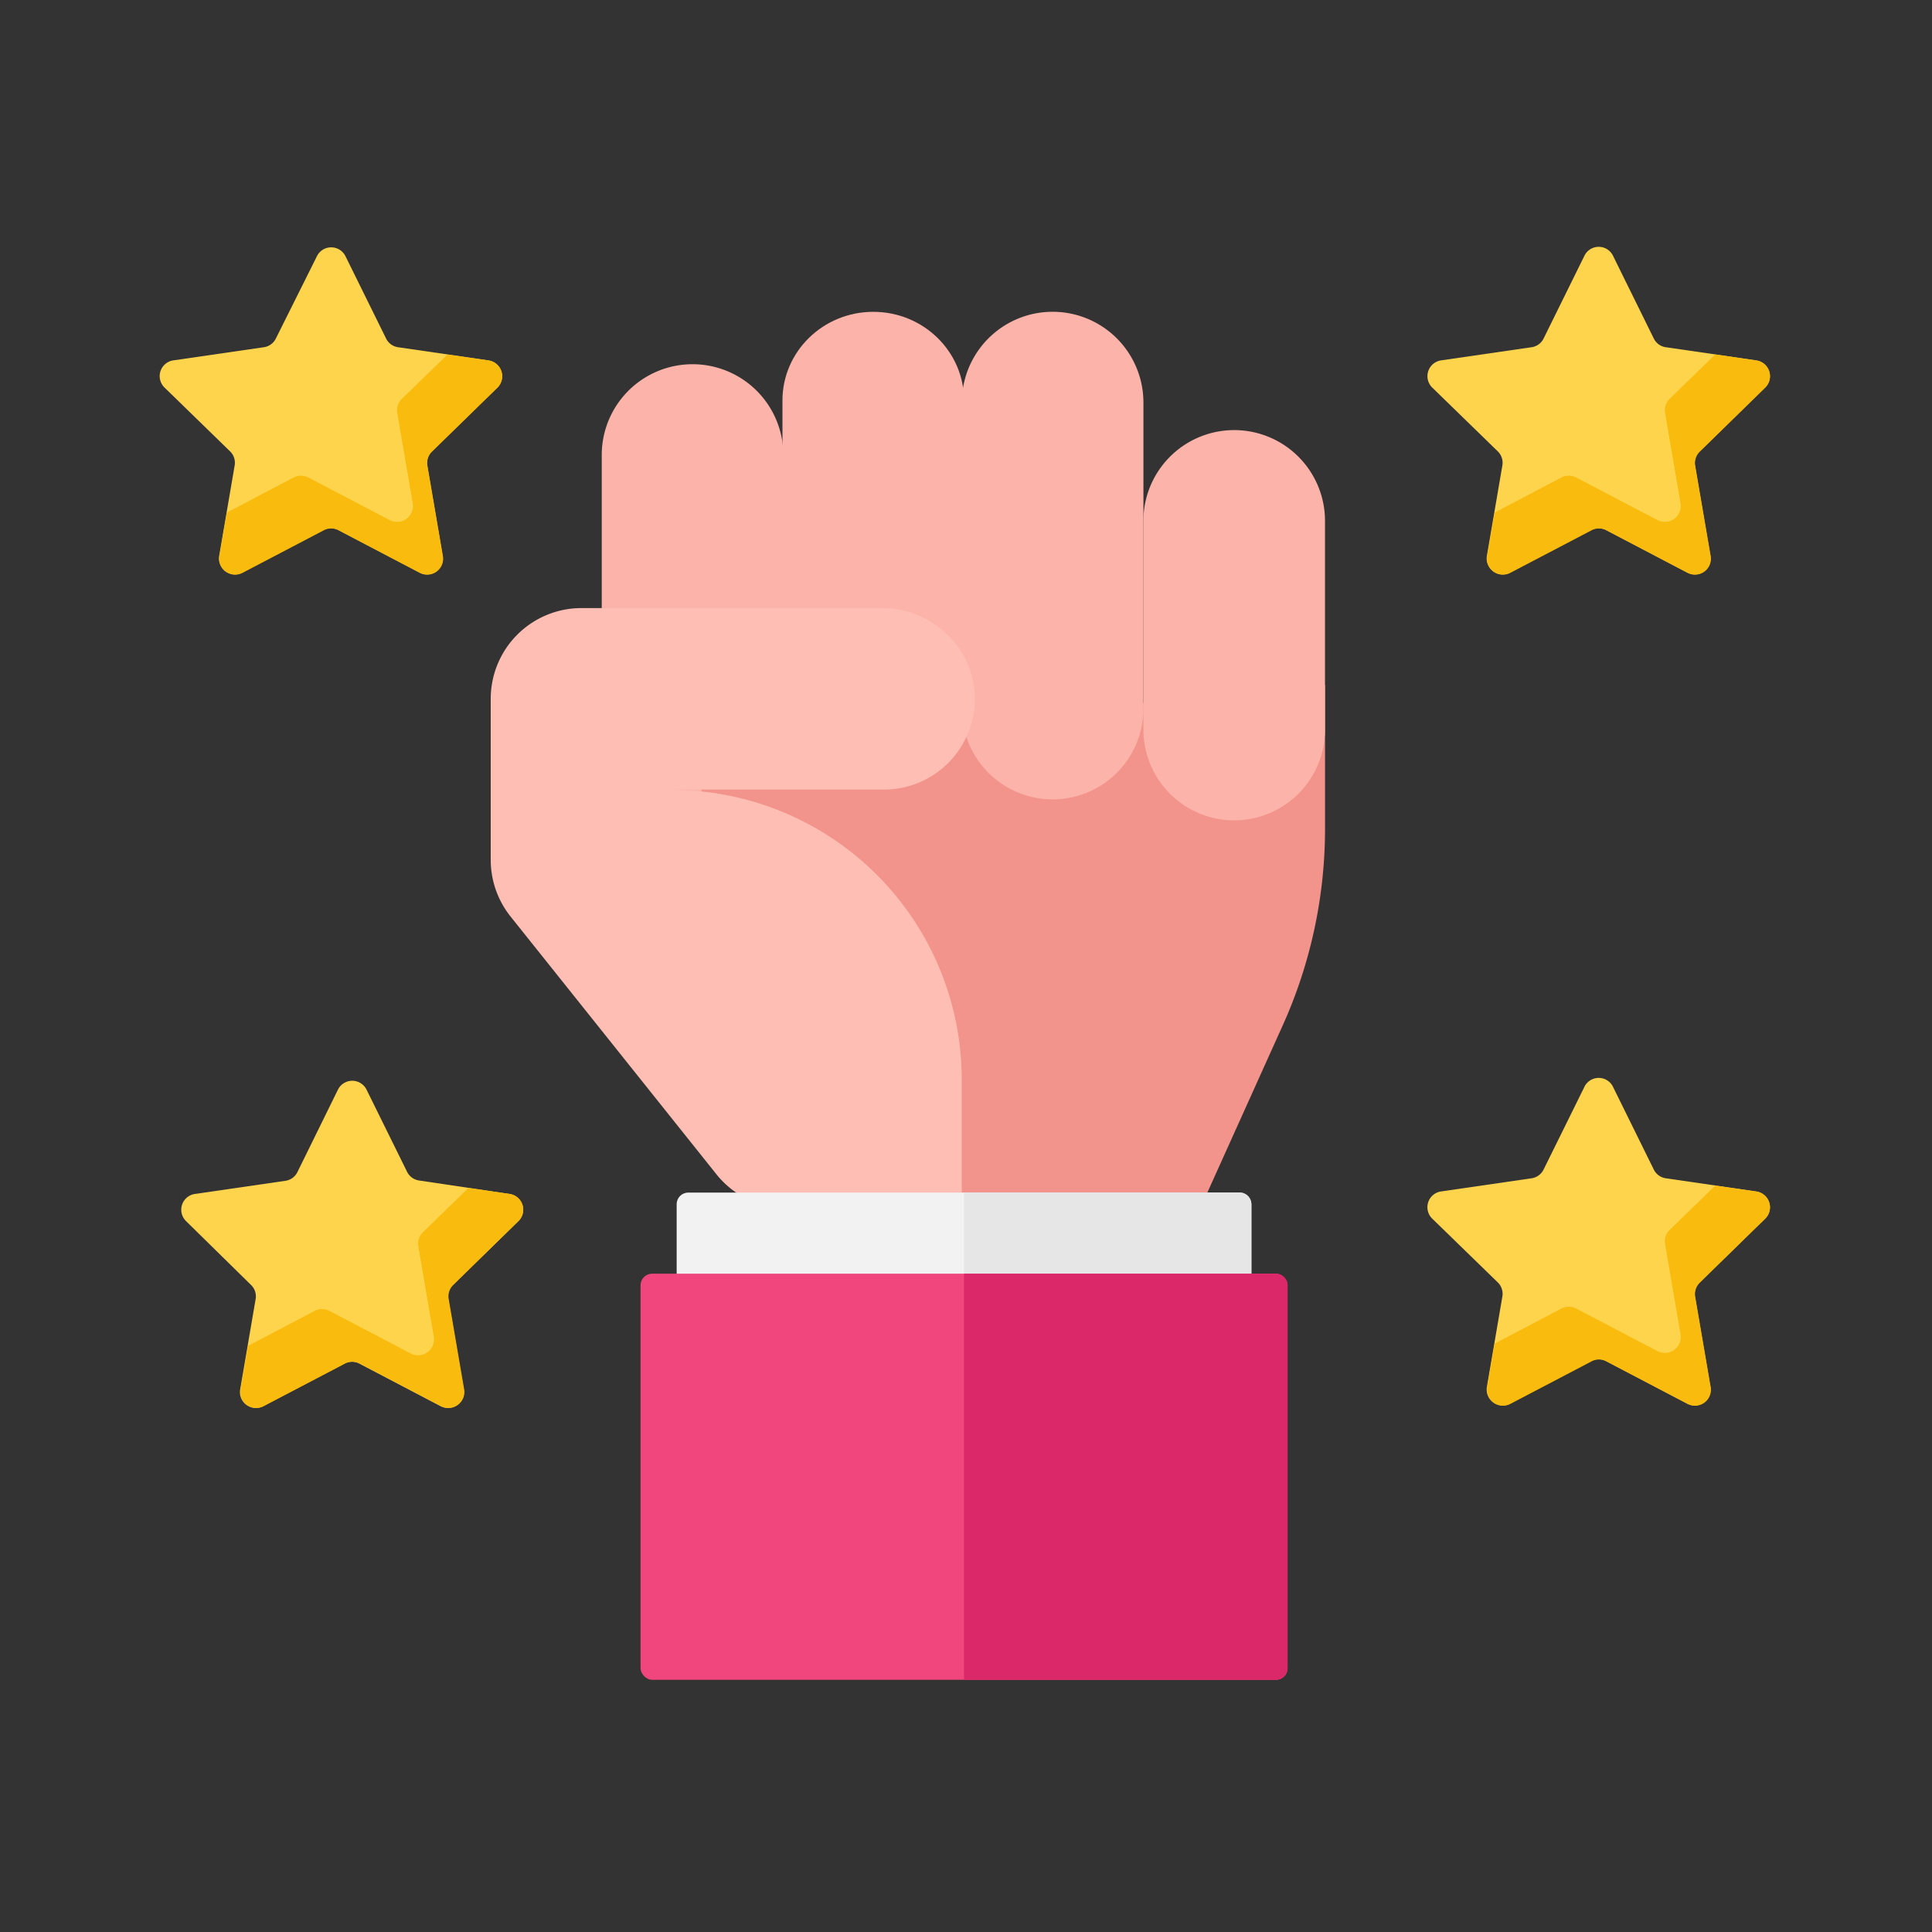
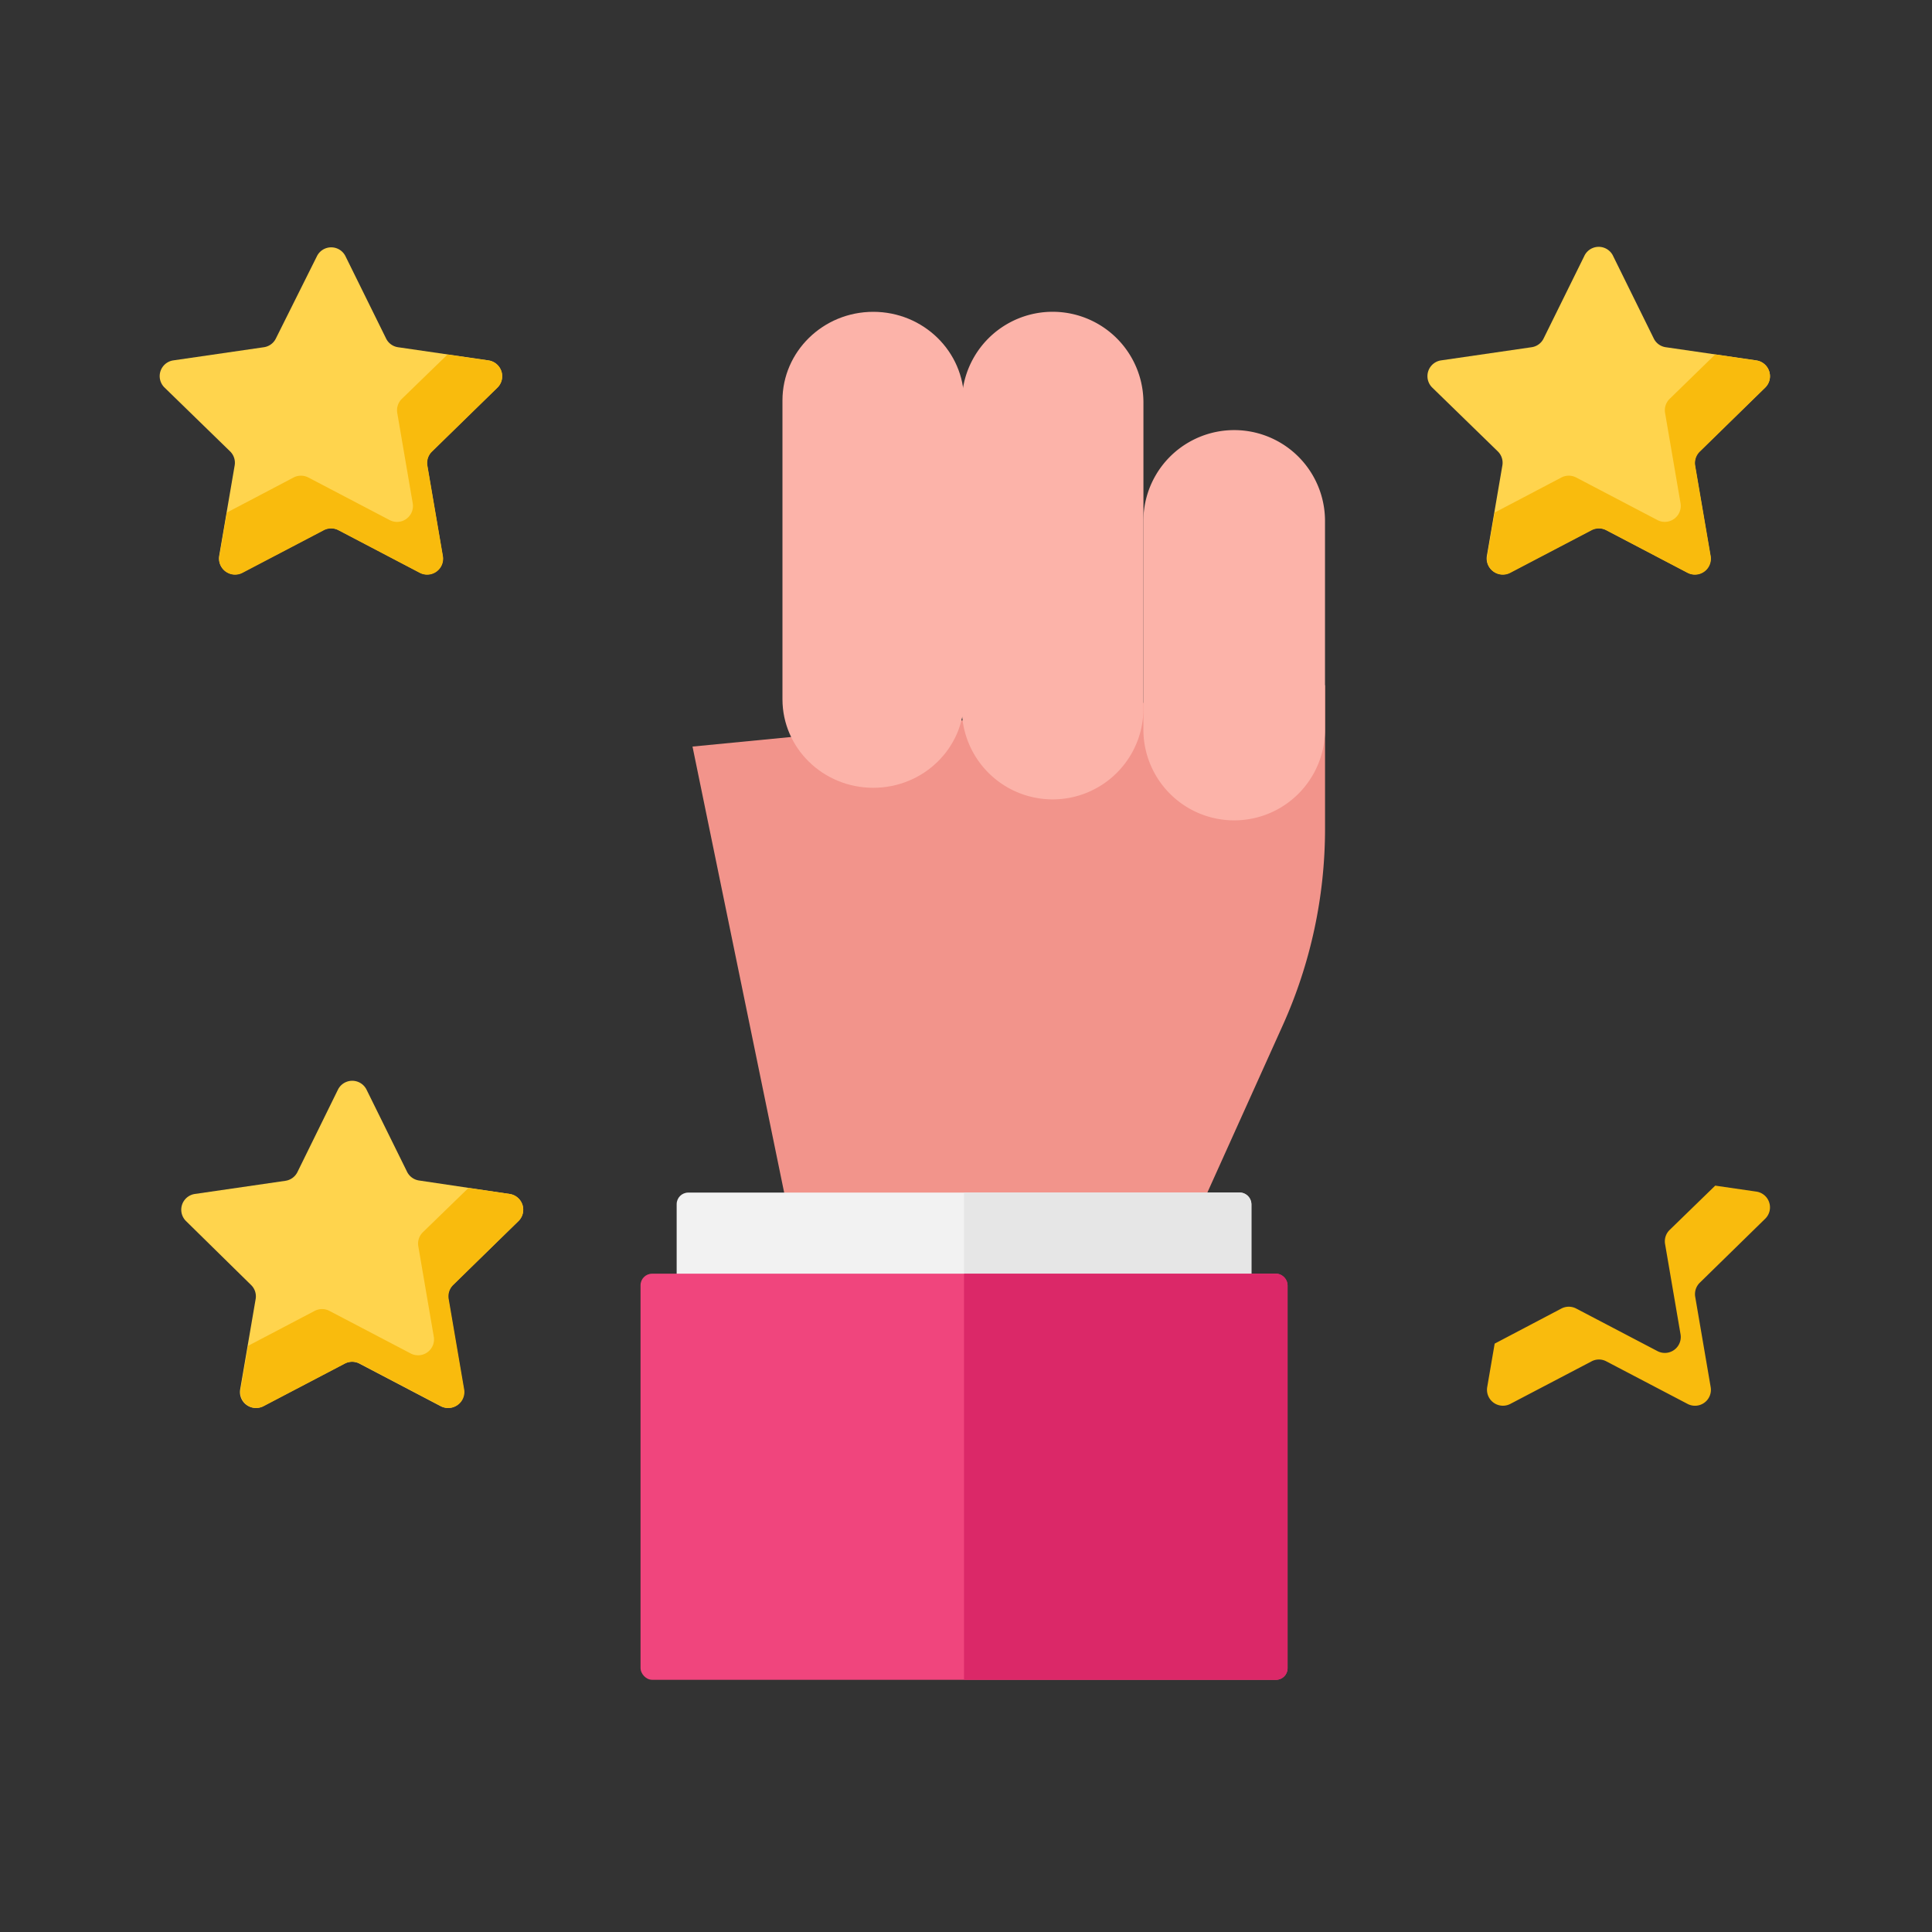
<svg xmlns="http://www.w3.org/2000/svg" id="Layer_1" data-name="Layer 1" viewBox="0 0 500 500" width="500" height="500" class="illustration">
  <rect x="0" y="0" width="500" height="500" fill="#333333" stroke="none" />
  <defs>
    <style>.cls-1{fill:#fcb3a9;}.cls-2{fill:#f2948b;}.cls-3{fill:#ffbeb3;}.cls-4{fill:#f2f2f2;}.cls-5{fill:#f0457d;}.cls-6{fill:#e6e6e6;}.cls-7{fill:#db2868;}.cls-8{fill:#ffd44d;}.cls-9{fill:#f9bb0d;}</style>
  </defs>
  <title>Startups</title>
-   <path class="cls-1" d="M179.22,220.45A23.5,23.5,0,0,1,155.73,197V117.76a23.5,23.5,0,1,1,47,0V197A23.5,23.5,0,0,1,179.22,220.45Z" />
  <path class="cls-2" d="M203.78,312.72H310.62L332,265.3a123.87,123.87,0,0,0,10.92-50.83l0-37.15L179.22,193.21Z" />
  <path class="cls-1" d="M319.4,212.31a23.5,23.5,0,0,1-23.49-23.5v-54a23.5,23.5,0,1,1,47,0v54A23.5,23.5,0,0,1,319.4,212.31Z" />
  <path class="cls-1" d="M272.42,206.88a23.5,23.5,0,0,1-23.5-23.49v-79.2a23.5,23.5,0,0,1,47,0v79.2A23.49,23.49,0,0,1,272.42,206.88Z" />
  <path class="cls-1" d="M226,203.88c-13,0-23.5-10.27-23.5-22.93V103.63C202.5,91,213,80.7,226,80.7S249.49,91,249.49,103.63V181C249.49,193.61,239,203.88,226,203.88Z" />
-   <path class="cls-3" d="M228.78,204.34A23.48,23.48,0,0,0,252.25,180c-.45-12.73-11.3-22.63-24-22.63h-77.7A23.48,23.48,0,0,0,127,180.85v41.68a23.5,23.5,0,0,0,5.13,14.66l53.26,66.69a23.45,23.45,0,0,0,18.37,8.84h45.14V279.46a75,75,0,0,0-71-74.91l-3.92-.21Z" />
  <rect class="cls-4" x="175.12" y="308.64" width="148.74" height="34.18" rx="3" />
  <rect class="cls-5" x="165.77" y="329.63" width="167.45" height="105.1" rx="3" />
  <path class="cls-6" d="M323.86,329.63v-18a3,3,0,0,0-3-3H249.49v21Z" />
  <path class="cls-7" d="M330.22,329.63H249.49V434.74h80.73a3,3,0,0,0,3-3V332.63A3,3,0,0,0,330.22,329.63Z" />
  <path class="cls-8" d="M94.86,282l10.49,21.26a4.12,4.12,0,0,0,3.1,2.25L131.91,309a4.12,4.12,0,0,1,2.28,7l-17,16.55a4.11,4.11,0,0,0-1.19,3.64l4,23.37a4.12,4.12,0,0,1-6,4.34l-21-11a4.14,4.14,0,0,0-3.84,0l-21,11a4.12,4.12,0,0,1-6-4.34l4-23.37a4.08,4.08,0,0,0-1.19-3.64L48.13,316a4.12,4.12,0,0,1,2.28-7l23.46-3.41a4.12,4.12,0,0,0,3.1-2.25L87.46,282A4.13,4.13,0,0,1,94.86,282Z" />
  <path class="cls-9" d="M134.19,316a4.12,4.12,0,0,0-2.28-7l-10.68-1.55L109.44,318.9a4.12,4.12,0,0,0-1.18,3.65l4,23.36a4.12,4.12,0,0,1-6,4.35l-21-11a4.12,4.12,0,0,0-3.83,0L64.21,348.3l-1.93,11.25a4.12,4.12,0,0,0,6,4.34l21-11a4.14,4.14,0,0,1,3.84,0l21,11a4.12,4.12,0,0,0,6-4.34l-4-23.37a4.11,4.11,0,0,1,1.19-3.64Z" />
  <path class="cls-8" d="M89.43,66.35,99.92,87.61A4.09,4.09,0,0,0,103,89.86l23.45,3.41a4.13,4.13,0,0,1,2.29,7l-17,16.55a4.1,4.1,0,0,0-1.18,3.64l4,23.37a4.12,4.12,0,0,1-6,4.34l-21-11a4.12,4.12,0,0,0-3.83,0l-21,11a4.12,4.12,0,0,1-6-4.34l4-23.37a4.1,4.1,0,0,0-1.18-3.64l-17-16.55a4.12,4.12,0,0,1,2.28-7l23.46-3.41a4.09,4.09,0,0,0,3.1-2.25L82,66.35A4.12,4.12,0,0,1,89.43,66.35Z" />
  <path class="cls-9" d="M128.77,100.31a4.13,4.13,0,0,0-2.29-7l-10.67-1.55L104,103.22a4.14,4.14,0,0,0-1.19,3.65l4,23.36a4.12,4.12,0,0,1-6,4.35l-21-11a4.14,4.14,0,0,0-3.84,0l-17.25,9.07-1.93,11.25a4.12,4.12,0,0,0,6,4.34l21-11a4.12,4.12,0,0,1,3.83,0l21,11a4.12,4.12,0,0,0,6-4.34l-4-23.36a4.12,4.12,0,0,1,1.18-3.65Z" />
  <path class="cls-8" d="M417.52,66.35,428,87.61a4.09,4.09,0,0,0,3.1,2.25l23.46,3.41a4.12,4.12,0,0,1,2.28,7l-17,16.55a4.11,4.11,0,0,0-1.19,3.64l4,23.37a4.12,4.12,0,0,1-6,4.34l-21-11a4.14,4.14,0,0,0-3.84,0l-21,11a4.12,4.12,0,0,1-6-4.34l4-23.37a4.1,4.1,0,0,0-1.18-3.64l-17-16.55a4.13,4.13,0,0,1,2.29-7l23.45-3.41a4.09,4.09,0,0,0,3.11-2.25l10.49-21.26A4.12,4.12,0,0,1,417.52,66.35Z" />
  <path class="cls-9" d="M456.85,100.31a4.12,4.12,0,0,0-2.28-7L443.9,91.73l-11.79,11.49a4.11,4.11,0,0,0-1.19,3.65l4,23.36a4.13,4.13,0,0,1-6,4.35l-21-11a4.14,4.14,0,0,0-3.84,0l-17.26,9.07-1.93,11.25a4.12,4.12,0,0,0,6,4.34l21-11a4.12,4.12,0,0,1,3.83,0l21,11a4.12,4.12,0,0,0,6-4.34l-4-23.36a4.12,4.12,0,0,1,1.19-3.65Z" />
-   <path class="cls-8" d="M417.52,281.43,428,302.68a4.13,4.13,0,0,0,3.1,2.26l23.46,3.41a4.12,4.12,0,0,1,2.28,7l-17,16.54a4.13,4.13,0,0,0-1.19,3.65l4,23.36a4.13,4.13,0,0,1-6,4.35l-21-11a4.08,4.08,0,0,0-3.84,0l-21,11a4.13,4.13,0,0,1-6-4.35l4-23.36a4.12,4.12,0,0,0-1.18-3.65l-17-16.54a4.12,4.12,0,0,1,2.29-7l23.45-3.41a4.13,4.13,0,0,0,3.11-2.26l10.49-21.25A4.12,4.12,0,0,1,417.52,281.43Z" />
  <path class="cls-9" d="M456.85,315.39a4.12,4.12,0,0,0-2.28-7l-10.67-1.55L432.11,318.3a4.1,4.1,0,0,0-1.19,3.65l4,23.36a4.12,4.12,0,0,1-6,4.34l-21-11a4.14,4.14,0,0,0-3.84,0l-17.26,9.08-1.93,11.24a4.13,4.13,0,0,0,6,4.35l21-11a4.06,4.06,0,0,1,3.83,0l21,11a4.12,4.12,0,0,0,6-4.35l-4-23.36a4.13,4.13,0,0,1,1.19-3.65Z" />
</svg>